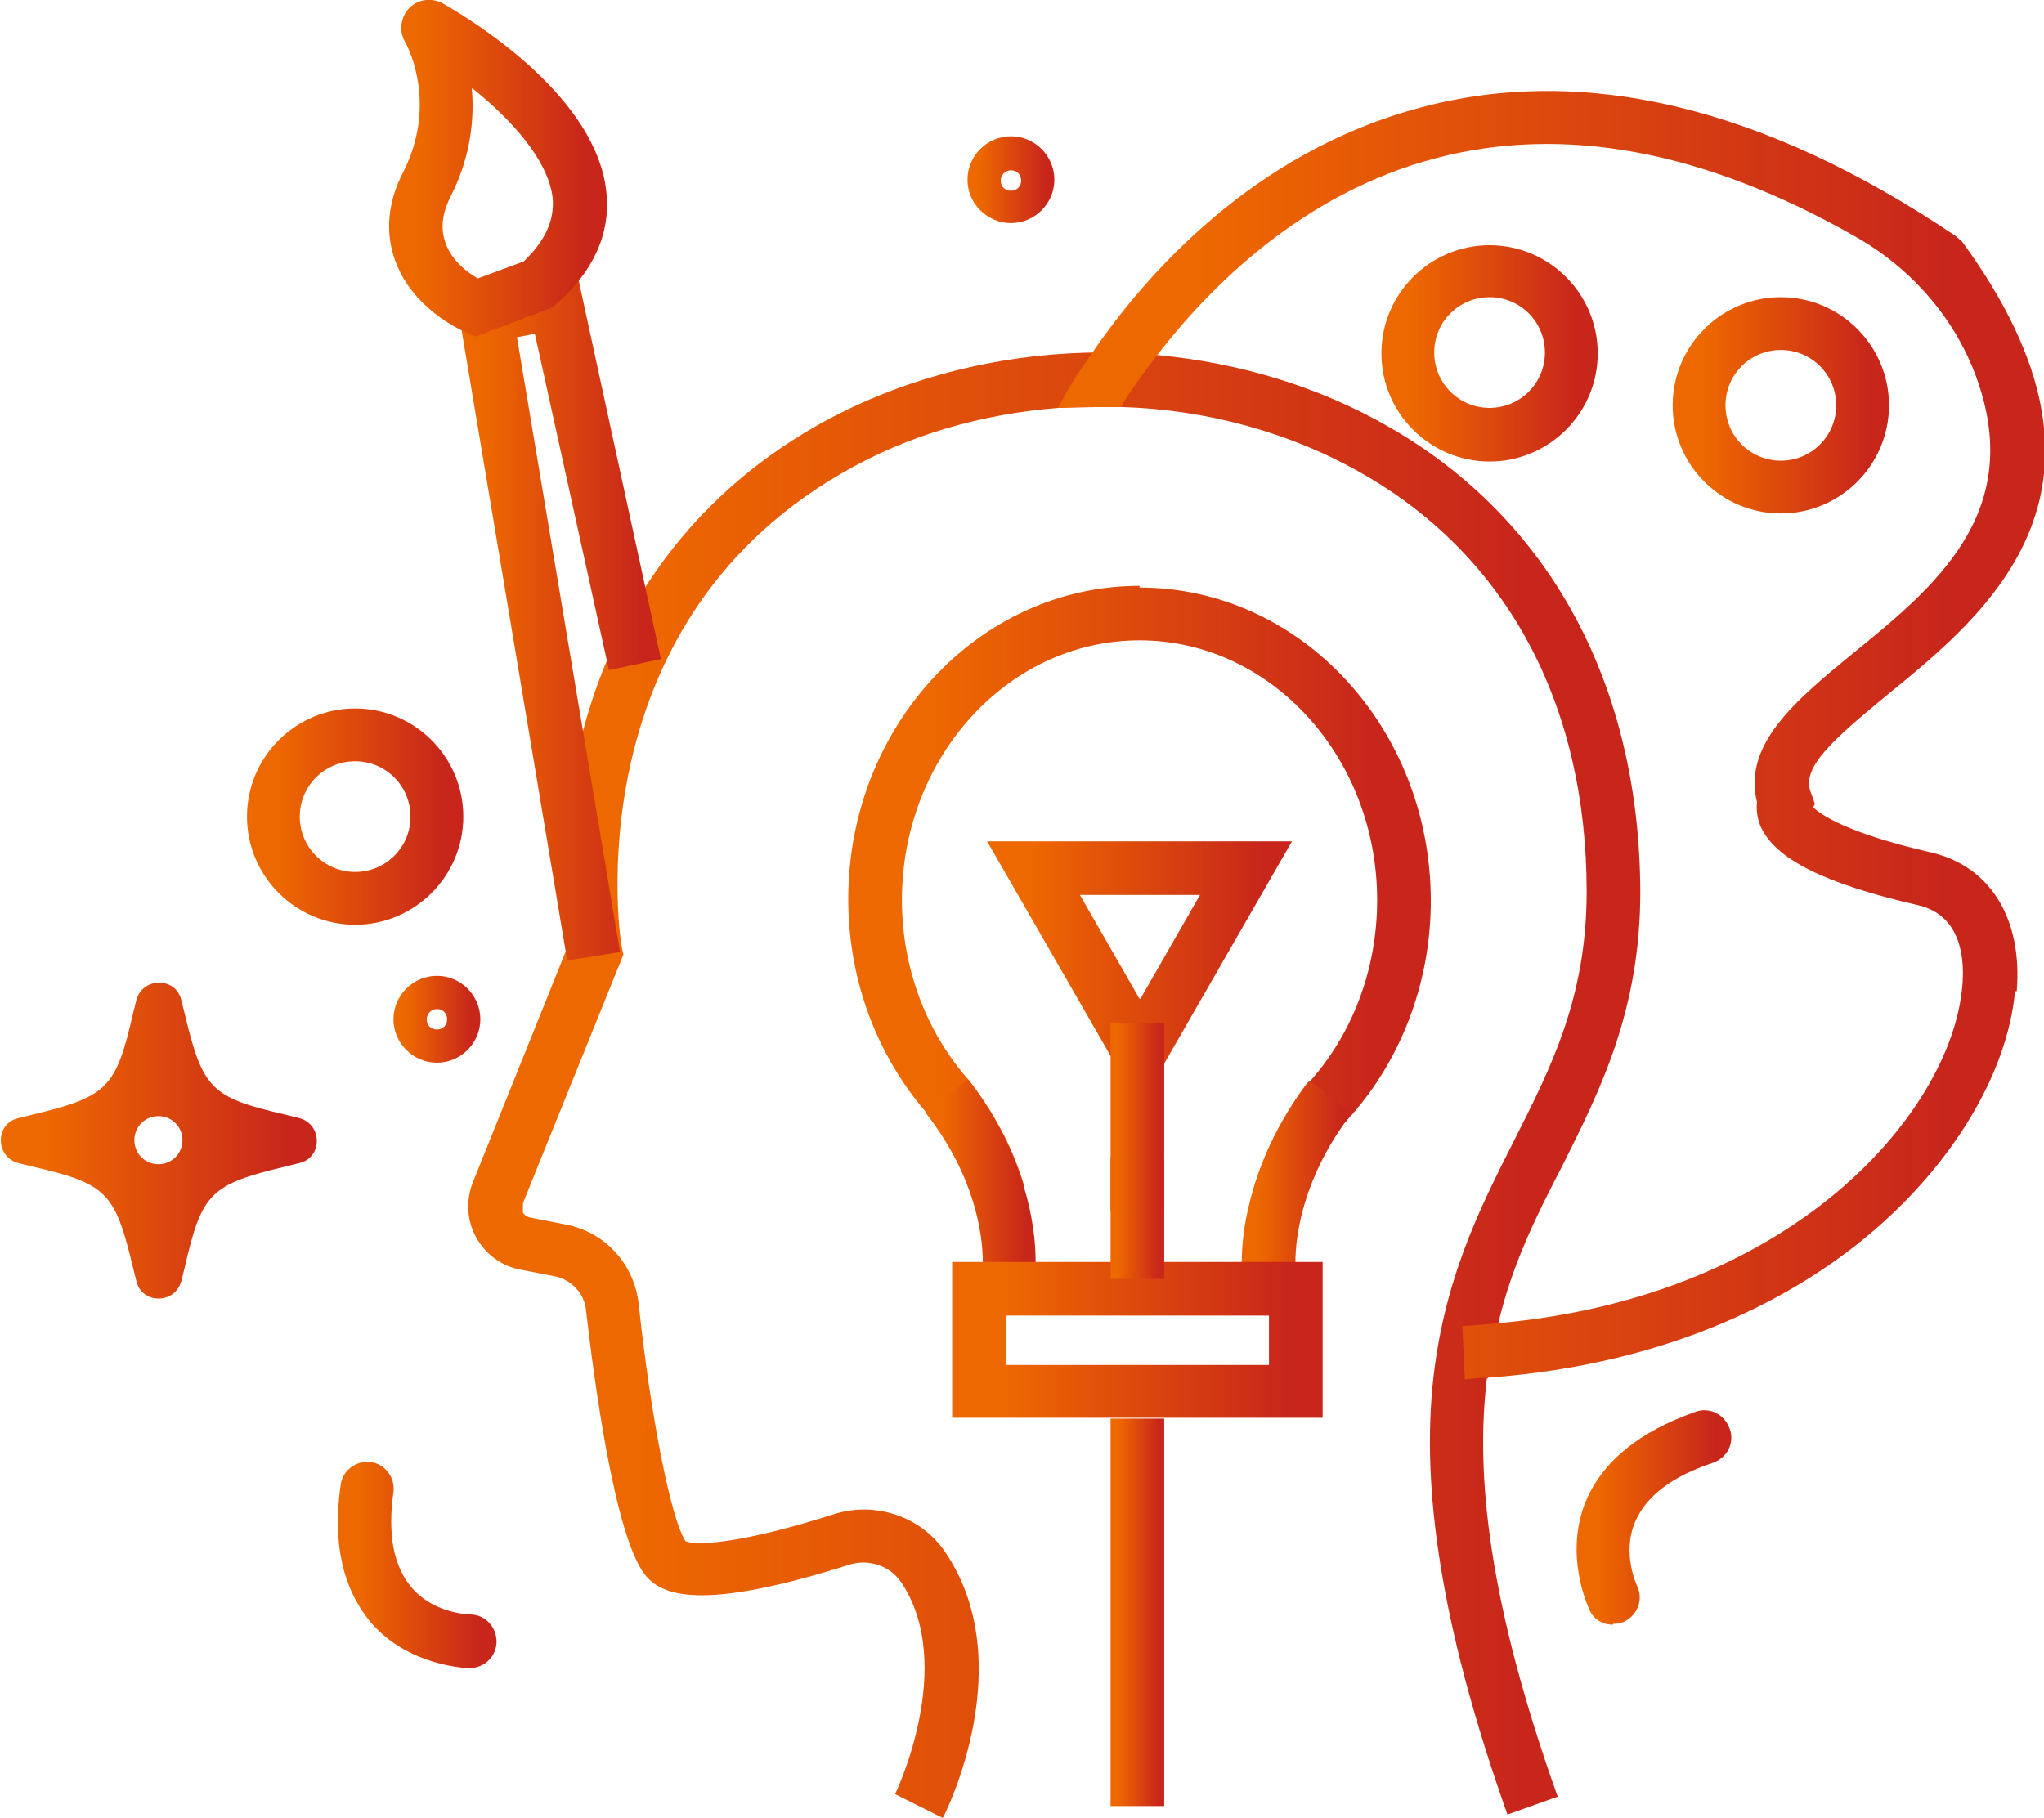
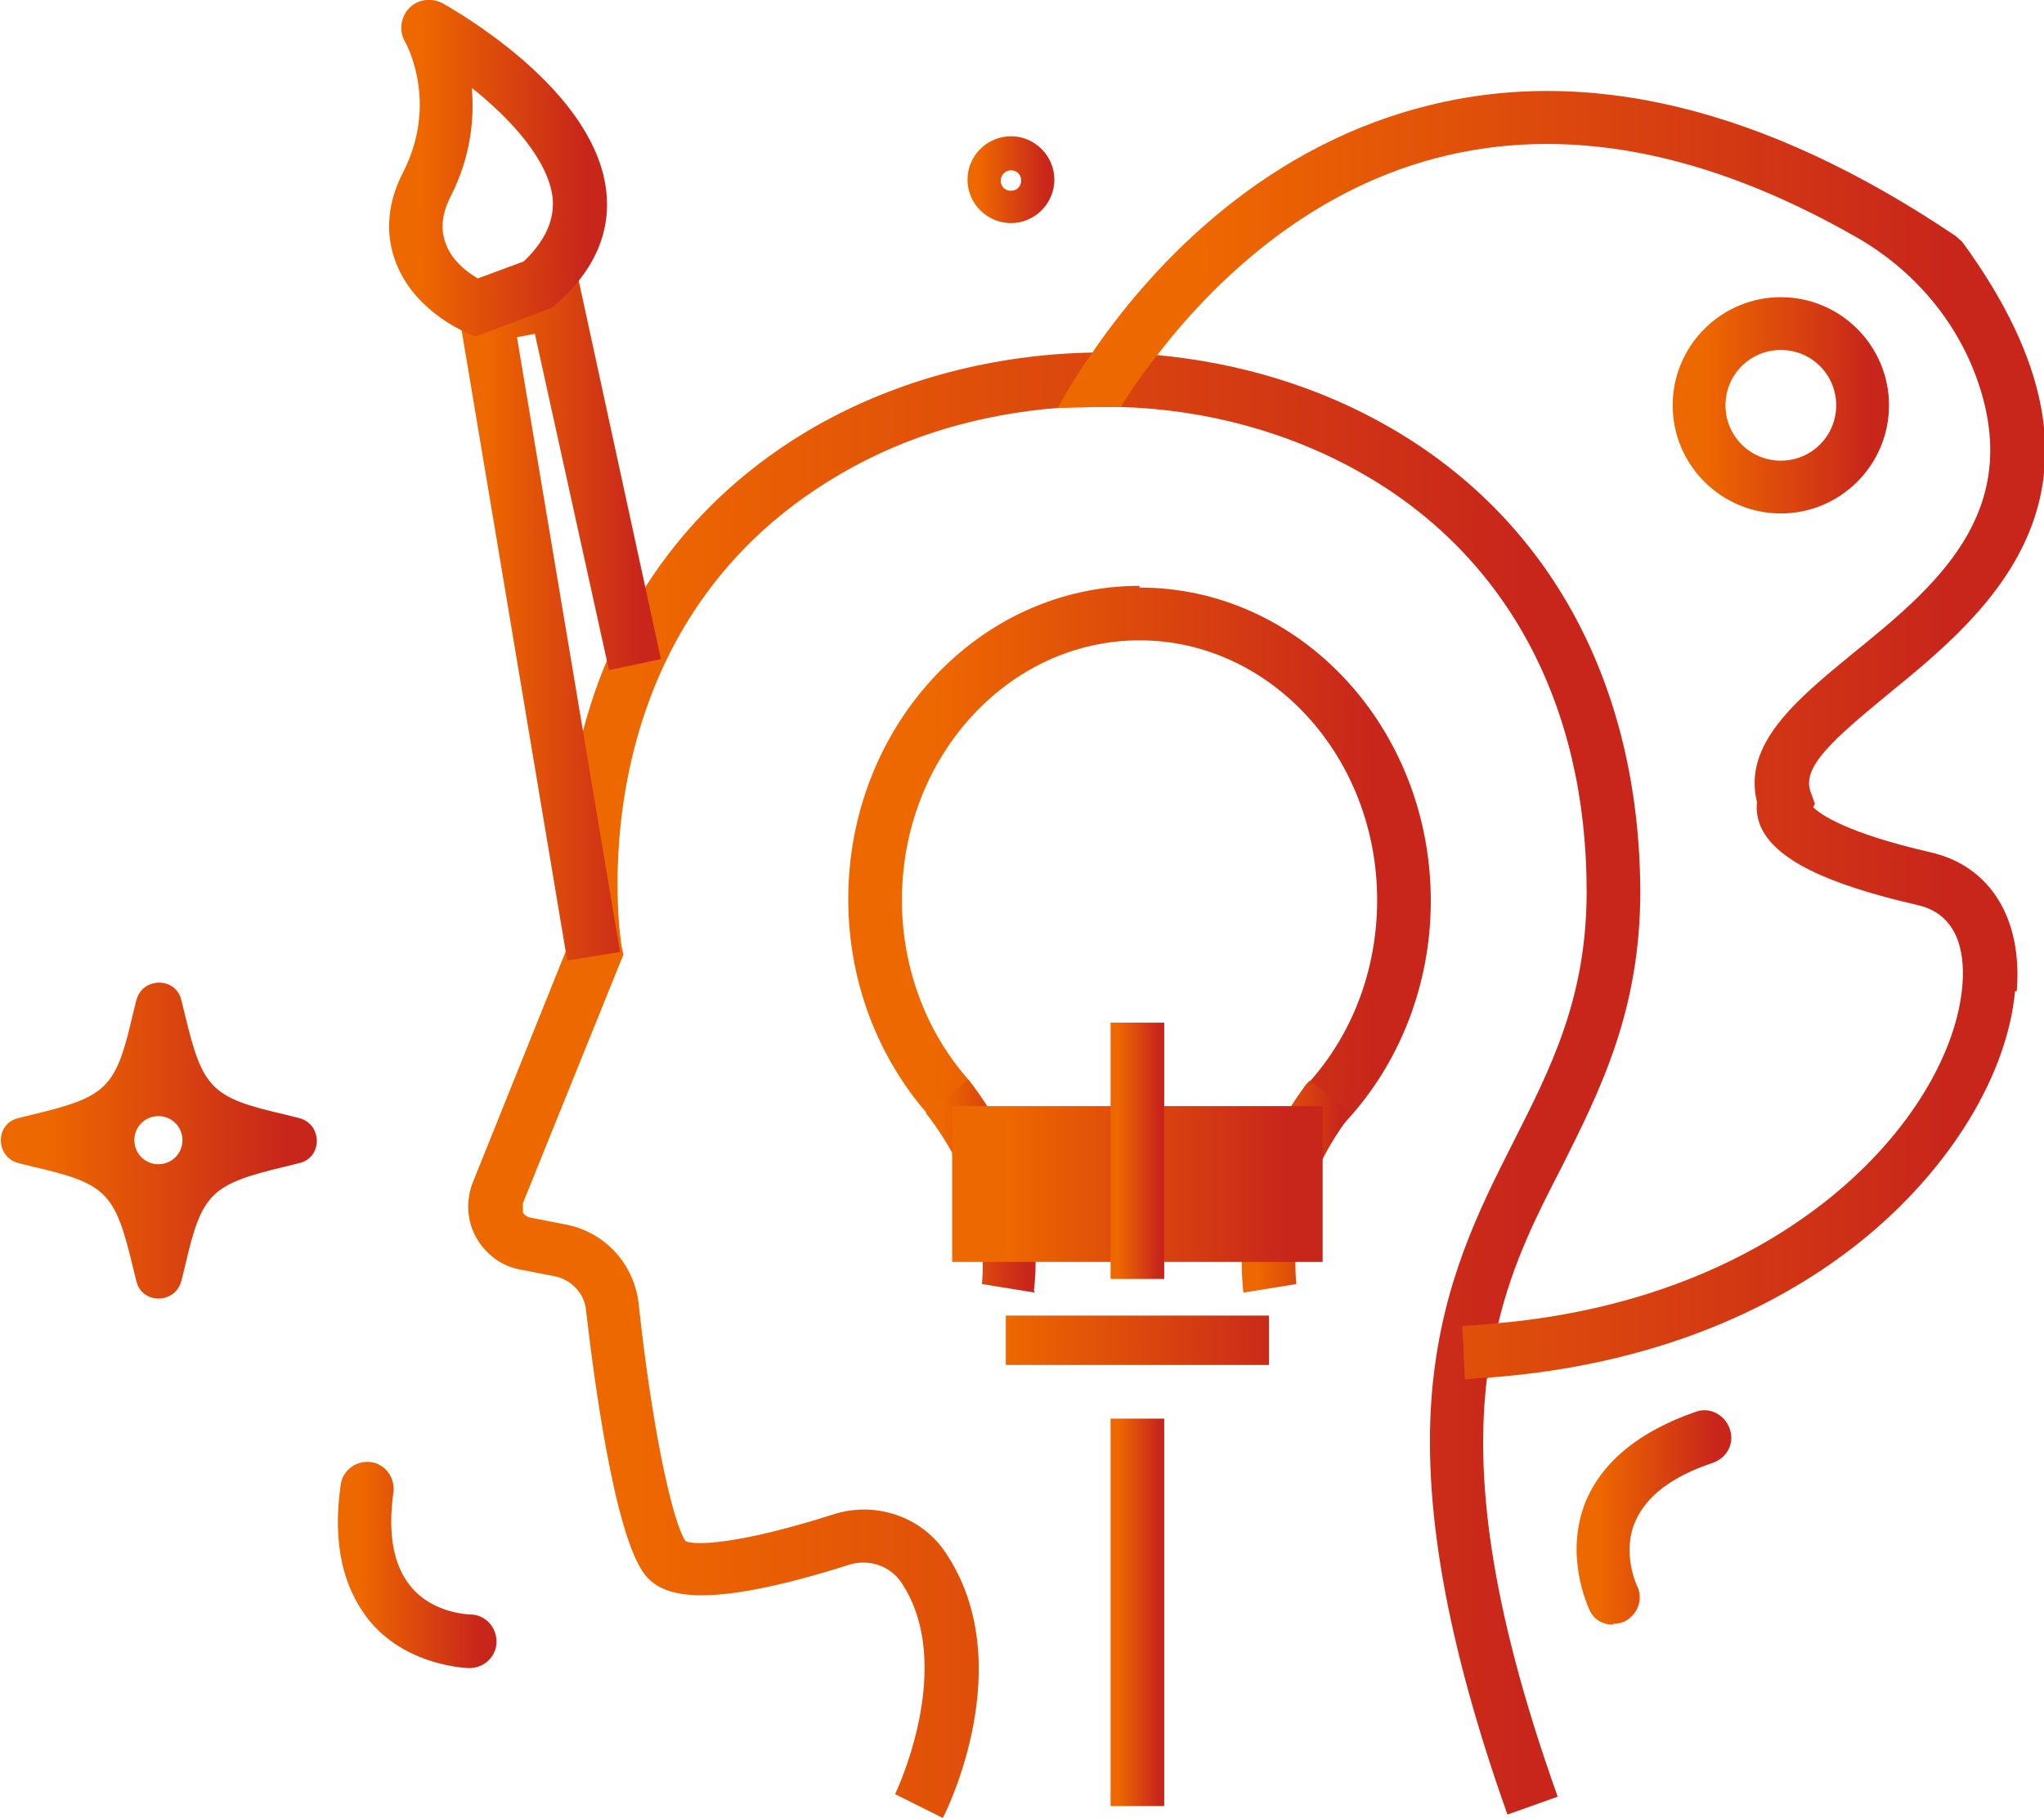
<svg xmlns="http://www.w3.org/2000/svg" xmlns:xlink="http://www.w3.org/1999/xlink" viewBox="0 0 24 21.35" data-sanitized-data-name="Layer 1" data-name="Layer 1" id="Layer_1">
  <defs>
    <style>
      .cls-1 {
        fill: url(#linear-gradient-12);
      }

      .cls-1, .cls-2, .cls-3, .cls-4, .cls-5, .cls-6, .cls-7, .cls-8, .cls-9, .cls-10, .cls-11, .cls-12, .cls-13, .cls-14, .cls-15, .cls-16, .cls-17, .cls-18, .cls-19 {
        stroke-width: 0px;
      }

      .cls-2 {
        fill: url(#linear-gradient-17);
      }

      .cls-3 {
        fill: url(#linear-gradient-19);
      }

      .cls-4 {
        fill: url(#linear-gradient);
      }

      .cls-5 {
        fill: url(#linear-gradient-6);
      }

      .cls-6 {
        fill: url(#linear-gradient-15);
      }

      .cls-7 {
        fill: url(#linear-gradient-11);
      }

      .cls-8 {
        fill: url(#linear-gradient-5);
      }

      .cls-9 {
        fill: url(#linear-gradient-13);
      }

      .cls-10 {
        fill: url(#linear-gradient-16);
      }

      .cls-11 {
        fill: url(#linear-gradient-14);
      }

      .cls-12 {
        fill: url(#linear-gradient-2);
      }

      .cls-13 {
        fill: url(#linear-gradient-7);
      }

      .cls-14 {
        fill: url(#linear-gradient-3);
      }

      .cls-15 {
        fill: url(#linear-gradient-9);
      }

      .cls-16 {
        fill: url(#linear-gradient-8);
      }

      .cls-17 {
        fill: url(#linear-gradient-18);
      }

      .cls-18 {
        fill: url(#linear-gradient-10);
      }

      .cls-19 {
        fill: url(#linear-gradient-4);
      }
    </style>
    <linearGradient gradientUnits="userSpaceOnUse" y2="12.74" x2="19.25" y1="12.74" x1="5.48" id="linear-gradient">
      <stop stop-color="#ee6800" offset=".14" />
      <stop stop-color="#c8261b" offset=".9" />
    </linearGradient>
    <linearGradient xlink:href="#linear-gradient" y2="8.63" x2="24" y1="8.63" x1="12.42" id="linear-gradient-2" />
    <linearGradient xlink:href="#linear-gradient" y2="10.56" x2="16.8" y1="10.56" x1="9.96" id="linear-gradient-3" />
    <linearGradient xlink:href="#linear-gradient" y2="13.93" x2="12.18" y1="13.93" x1="10.88" id="linear-gradient-4" />
    <linearGradient xlink:href="#linear-gradient" y2="13.93" x2="15.87" y1="13.93" x1="14.58" id="linear-gradient-5" />
    <linearGradient xlink:href="#linear-gradient" y2="15.74" x2="15.53" y1="15.74" x1="11.18" id="linear-gradient-6" />
    <linearGradient xlink:href="#linear-gradient" y2="11.43" x2="15.18" y1="11.43" x1="11.59" id="linear-gradient-7" />
    <linearGradient xlink:href="#linear-gradient" y2="13.52" x2="13.67" y1="13.52" x1="13.04" id="linear-gradient-8" />
    <linearGradient xlink:href="#linear-gradient" y2="7.23" x2="7.76" y1="7.23" x1="5.35" id="linear-gradient-9" />
    <linearGradient xlink:href="#linear-gradient" y2="1.98" x2="7.12" y1="1.98" x1="4.57" id="linear-gradient-10" />
    <linearGradient xlink:href="#linear-gradient" y2="9.59" x2="5.44" y1="9.59" x1="2.89" id="linear-gradient-11" />
    <linearGradient xlink:href="#linear-gradient" y2="4.75" x2="22.19" y1="4.75" x1="19.64" id="linear-gradient-12" />
    <linearGradient xlink:href="#linear-gradient" y2="4.14" x2="18.76" y1="4.14" x1="16.21" id="linear-gradient-13" />
    <linearGradient xlink:href="#linear-gradient" y2="2.11" x2="12.38" y1="2.11" x1="11.35" id="linear-gradient-14" />
    <linearGradient xlink:href="#linear-gradient" y2="11.97" x2="5.64" y1="11.97" x1="4.62" id="linear-gradient-15" />
    <linearGradient xlink:href="#linear-gradient" y2="17.83" x2="20.32" y1="17.83" x1="18.51" id="linear-gradient-16" />
    <linearGradient xlink:href="#linear-gradient" y2="18.37" x2="5.82" y1="18.37" x1="3.96" id="linear-gradient-17" />
    <linearGradient xlink:href="#linear-gradient" y2="13.39" x2="3.73" y1="13.39" x1="0" id="linear-gradient-18" />
    <linearGradient xlink:href="#linear-gradient" y2="18.93" x2="13.67" y1="18.93" x1="13.04" id="linear-gradient-19" />
  </defs>
  <path d="M17.46,16.18c-.14,1.14.02,2.65.83,4.92l-.59.21c-.72-2.03-1.01-3.67-.88-5.03.12-1.22.54-2.06.95-2.87.44-.87.86-1.69.86-2.94,0-2.19-.93-3.93-2.62-4.9-.85-.49-1.84-.76-2.84-.79-.25,0-.49,0-.74.01-.9.07-1.78.32-2.55.77-3.18,1.84-2.59,5.53-2.58,5.56l.02.09-1.18,2.92s0,.09,0,.11c.01.02.04.05.09.06l.41.08c.47.09.81.47.86.94.14,1.32.38,2.53.55,2.78.12.05.62.04,1.75-.32.48-.15,1.02.03,1.3.45.88,1.3.01,3.05-.03,3.12l-.28-.14-.28-.14h0s.73-1.51.07-2.49c-.13-.19-.37-.27-.59-.21-1.79.57-2.23.36-2.42.12-.36-.47-.6-2.33-.69-3.11-.02-.19-.17-.35-.36-.39l-.41-.08c-.22-.04-.41-.18-.52-.38-.11-.2-.12-.43-.04-.64l1.11-2.76c-.04-.28-.12-1.17.11-2.23.36-1.69,1.32-3.04,2.8-3.89.98-.56,2.12-.85,3.26-.87.25,0,.51,0,.76.03.96.09,1.9.37,2.73.85,1.89,1.09,2.93,3.03,2.94,5.45,0,1.4-.47,2.33-.92,3.23-.29.56-.58,1.13-.75,1.85-.05.2-.09.41-.12.64Z" class="cls-4" />
  <path d="M23.66,11.64c-.09.97-.74,2.05-1.74,2.88-.82.68-2.25,1.5-4.46,1.66-.09,0-.17.01-.26.02l-.03-.63c.14,0,.28-.02.41-.03,3.51-.31,5.33-2.5,5.46-3.95.03-.31,0-.84-.52-.96-1.09-.25-1.68-.54-1.85-.93-.04-.1-.05-.2-.04-.28-.17-.68.46-1.2,1.13-1.75.95-.77,1.99-1.63,1.47-3.17-.25-.74-.78-1.35-1.46-1.73-1.76-1-3.41-1.31-4.92-.91-1.55.41-2.64,1.5-3.27,2.32-.18.23-.32.43-.42.6-.25,0-.49,0-.74.01.07-.13.2-.36.4-.64.62-.91,1.89-2.37,3.87-2.89,1.92-.51,4.03,0,6.27,1.51h0s.06.05.08.07h0c2.11,2.89.31,4.35-.88,5.32-.63.52-1.01.85-.9,1.14l.05.14-.02.04c.08.08.38.3,1.38.53.7.16,1.08.78,1.01,1.63Z" class="cls-12" />
  <g>
    <path d="M13.38,13.61c-.11,0-.23,0-.34-.02v.63c.11.01.23.02.34.02.1,0,.19,0,.29-.01v-.63c-.1.01-.19.02-.29.02ZM13.38,6.88c-1.89,0-3.42,1.65-3.42,3.68,0,.97.35,1.85.92,2.51.32.37.71.67,1.15.87-.11-.38-.31-.81-.65-1.25,0,0,0,0,0,0-.49-.55-.79-1.3-.79-2.12,0-1.68,1.25-3.05,2.79-3.05s2.79,1.37,2.79,3.05c0,.83-.3,1.58-.79,2.13-.01.01-.03.03-.04.04-.32.43-.51.85-.62,1.22.42-.19.8-.47,1.11-.82,0,0,0,0,0,0,.6-.66.97-1.57.97-2.56,0-2.03-1.53-3.68-3.42-3.68ZM13.04,13.58v.63c.11.01.23.02.34.02.1,0,.19,0,.29-.01v-.63c-.1.01-.19.02-.29.02-.11,0-.23,0-.34-.02ZM13.38,13.61c-.11,0-.23,0-.34-.02v.63c.11.01.23.02.34.02.1,0,.19,0,.29-.01v-.63c-.1.01-.19.02-.29.02Z" class="cls-14" />
    <path d="M12.15,15.18l-.31-.05-.31-.05s0,0,0,0c0-.02.01-.1.01-.25,0-.35-.1-1.03-.67-1.76h0s.5-.39.5-.39c0,0,0,0,0,0,.34.44.54.88.65,1.25.11.36.14.67.14.88,0,.21-.02.34-.02.35Z" class="cls-19" />
    <path d="M15.87,13.07s-.03.04-.04.06c0,0,0,0,0,0-.52.7-.62,1.36-.62,1.7,0,.15.01.24.01.25l-.62.1s-.02-.14-.02-.35c0-.22.03-.52.14-.88.11-.37.3-.79.62-1.22.01-.01.03-.03.04-.04l.49.38Z" class="cls-8" />
-     <path d="M11.18,14.82v1.83h4.35v-1.83h-4.35ZM14.9,16.03h-3.09v-.58h3.09v.58Z" class="cls-5" />
+     <path d="M11.18,14.82h4.35v-1.83h-4.35ZM14.9,16.03h-3.09v-.58h3.09v.58Z" class="cls-5" />
  </g>
-   <path d="M11.59,9.88l1.45,2.52.34.59.29-.5,1.5-2.61h-3.59ZM13.38,11.73l-.7-1.22h1.41l-.7,1.22Z" class="cls-13" />
  <rect height="3.01" width=".63" y="12.01" x="13.04" class="cls-16" />
  <polygon points="6.66 11.28 5.35 3.46 6.77 3.18 7.76 7.74 7.15 7.87 6.28 3.92 6.07 3.96 7.28 11.18 6.66 11.28" class="cls-15" />
  <path d="M5.58,3.95l-.12-.05c-.06-.03-.62-.28-.82-.84-.12-.33-.09-.69.1-1.05.38-.76.08-1.41.01-1.53-.07-.13-.04-.29.06-.39.1-.1.26-.12.39-.05.42.24,1.81,1.12,1.92,2.22.05.48-.15.93-.59,1.31l-.04.04-.9.34ZM5.54,1.04c.03.35-.01.79-.24,1.25-.11.21-.13.39-.07.56.07.21.26.35.38.42l.54-.2c.25-.24.36-.48.34-.74-.05-.45-.49-.93-.94-1.29Z" class="cls-18" />
-   <path d="M4.17,10.86c-.7,0-1.27-.57-1.27-1.27s.57-1.27,1.27-1.27,1.27.57,1.27,1.27-.57,1.27-1.27,1.27ZM4.17,8.94c-.36,0-.65.29-.65.65s.29.65.65.65.65-.29.65-.65-.29-.65-.65-.65Z" class="cls-7" />
  <path d="M20.91,6.03c-.7,0-1.27-.57-1.27-1.27s.57-1.27,1.27-1.27,1.27.57,1.27,1.27-.57,1.27-1.27,1.27ZM20.91,4.11c-.36,0-.65.29-.65.65s.29.65.65.65.65-.29.65-.65-.29-.65-.65-.65Z" class="cls-1" />
-   <path d="M17.49,5.42c-.7,0-1.27-.57-1.27-1.27s.57-1.27,1.27-1.27,1.27.57,1.27,1.27-.57,1.27-1.27,1.27ZM17.49,3.49c-.36,0-.65.29-.65.65s.29.65.65.65.65-.29.65-.65-.29-.65-.65-.65Z" class="cls-9" />
  <path d="M11.87,2.62c-.28,0-.51-.23-.51-.51s.23-.51.51-.51.51.23.51.51-.23.51-.51.51ZM11.87,2c-.06,0-.12.05-.12.12s.05.12.12.12.12-.05.12-.12-.05-.12-.12-.12Z" class="cls-11" />
-   <path d="M5.13,12.48c-.28,0-.51-.23-.51-.51s.23-.51.51-.51.51.23.51.51-.23.51-.51.51ZM5.13,11.85c-.06,0-.12.05-.12.12s.05.12.12.12.12-.05.12-.12-.05-.12-.12-.12Z" class="cls-6" />
  <path d="M18.94,19.08c-.12,0-.23-.06-.28-.18-.01-.03-.3-.63-.04-1.27.2-.47.63-.82,1.29-1.05.16-.06.34.03.4.2s-.03.34-.2.4c-.48.16-.78.39-.91.69-.16.37.02.75.02.75.08.16.01.34-.14.42-.04.02-.09.03-.14.03Z" class="cls-10" />
  <path d="M5.51,19.59h0s-.7-.01-1.15-.53c-.33-.39-.46-.93-.36-1.62.02-.17.18-.29.35-.27.17.02.29.18.27.35-.07.5,0,.87.21,1.12.26.31.68.32.69.32.17,0,.31.14.31.32,0,.17-.14.31-.32.31Z" class="cls-2" />
  <path d="M2.13,15.04c-.07.28-.47.28-.53,0l-.04-.16c-.21-.88-.31-.98-1.18-1.18l-.16-.04c-.28-.07-.28-.47,0-.53l.16-.04c.88-.21.98-.31,1.18-1.18l.04-.16c.07-.28.47-.28.53,0l.04.16c.21.88.31.98,1.18,1.18l.16.04c.28.07.28.47,0,.53l-.16.04c-.88.21-.98.31-1.18,1.18l-.04.16ZM1.66,13.59s0,0,0,0c.11.11.29.11.4,0,0,0,0,0,0,0,.11-.11.11-.29,0-.4,0,0,0,0,0,0-.11-.11-.29-.11-.4,0,0,0,0,0,0,0-.11.11-.11.29,0,.4Z" class="cls-17" />
  <rect height="4.55" width=".63" y="16.66" x="13.04" class="cls-3" />
</svg>